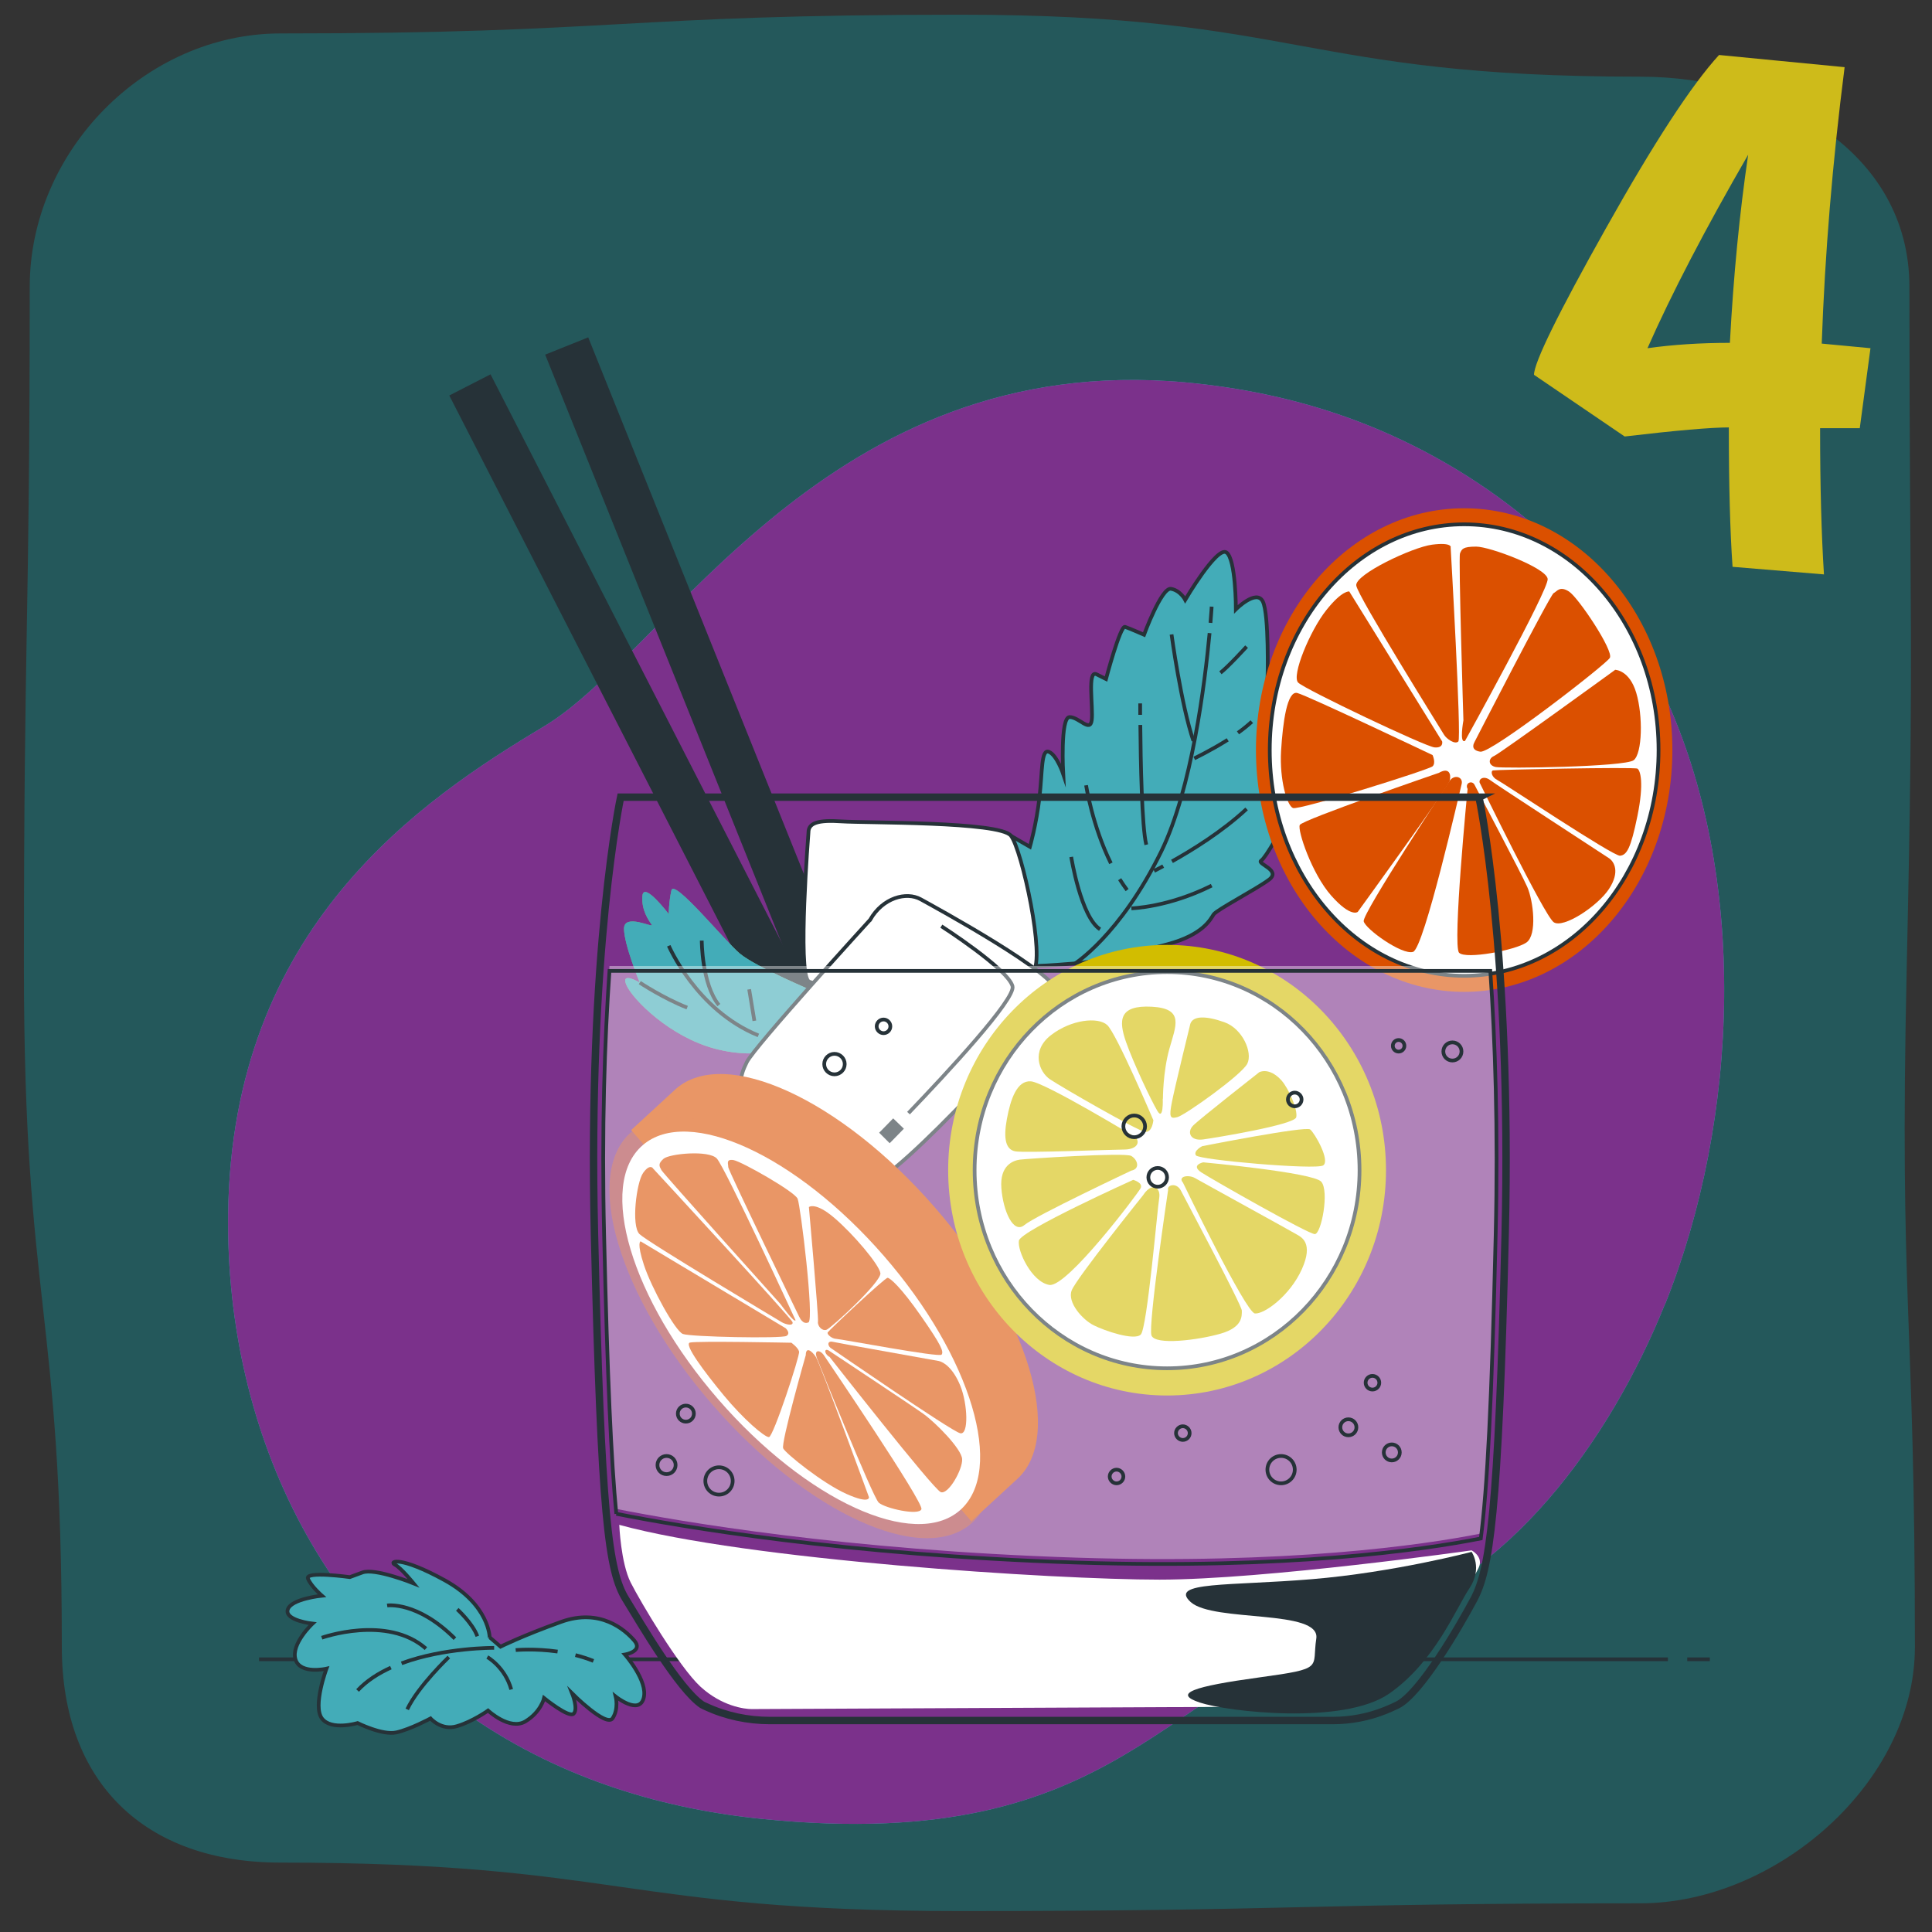
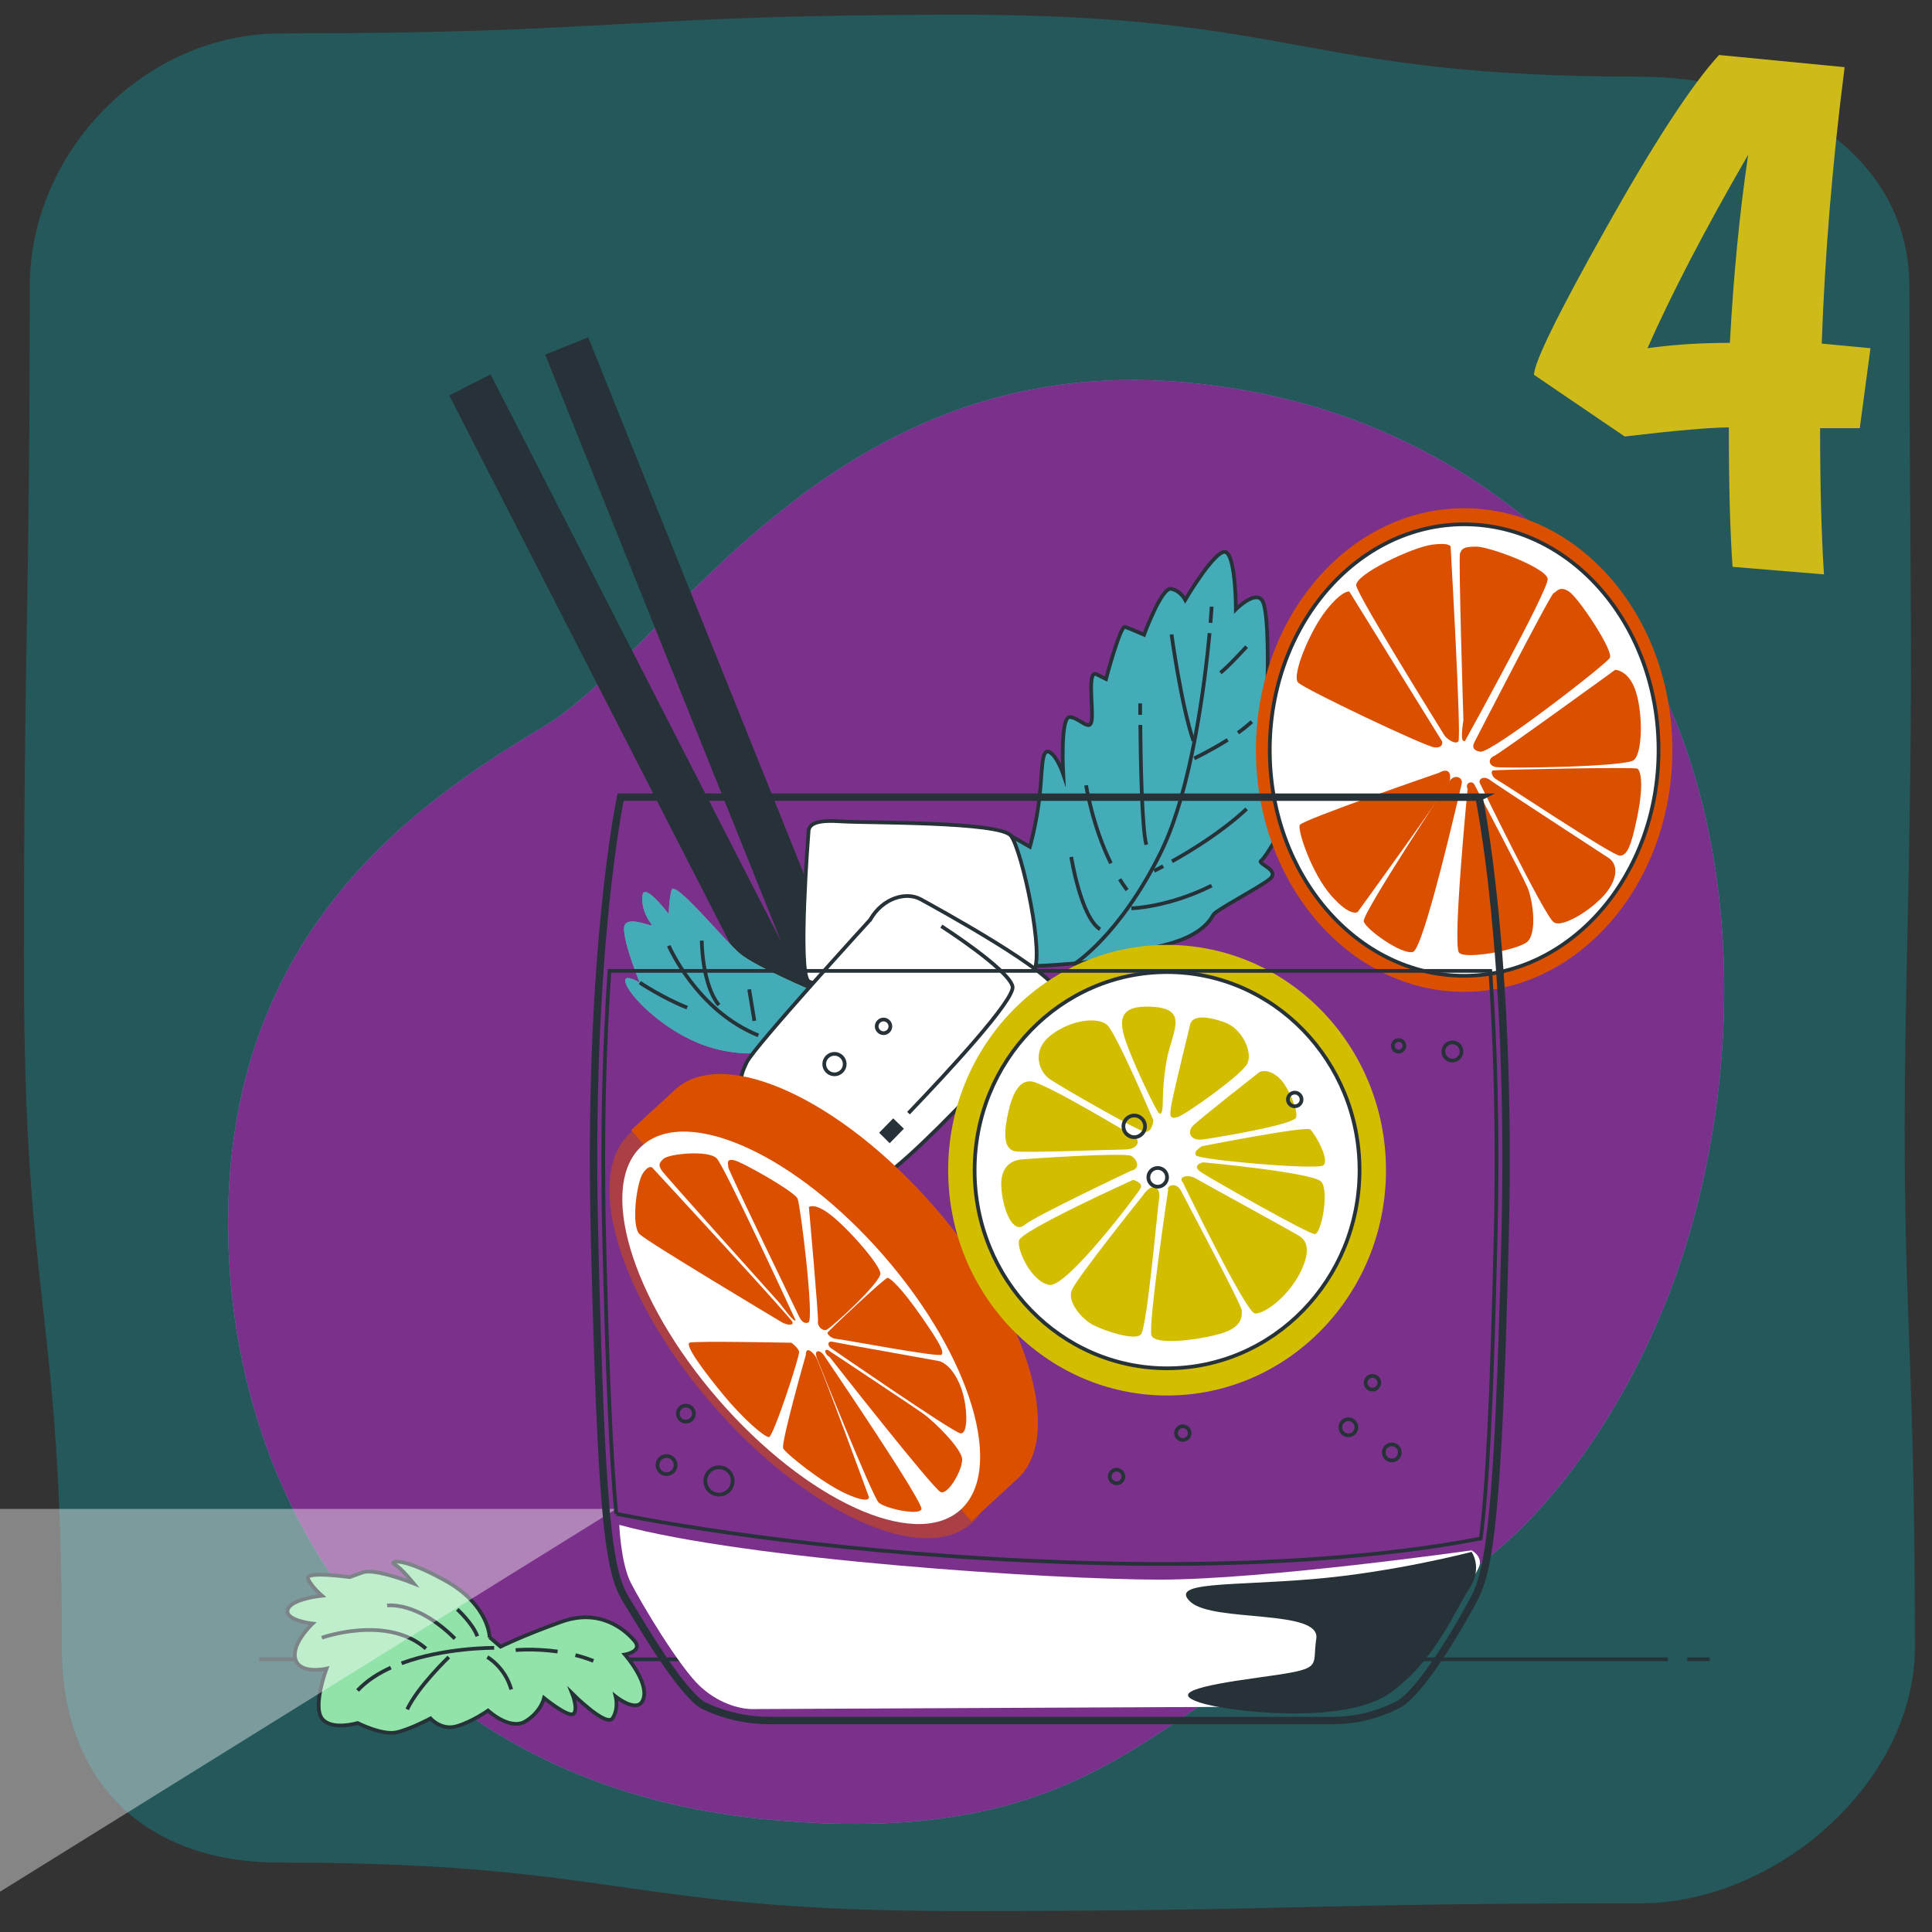
<svg xmlns="http://www.w3.org/2000/svg" viewBox="0 0 130 130">
  <rect x="0" y="0" width="130" height="130" fill="#333333" stroke="none" />
  <path d="m128.48 19.3c0-9.12-8.98-14.14-18.1-14.14-22.88 0-22.88-4.17-45.76-4.17s-22.88 1.26-45.76 1.26c-9.11.01-16.86 7.94-16.86 17.05 0 22.88-.39 22.88-.39 45.76s2.55 22.88 2.55 45.76c0 9.12 5.58 14.51 14.7 14.51 22.88 0 22.88 3.26 45.76 3.26s22.88-.52 45.76-.52c9.12 0 18.47-8.13 18.47-17.25 0-22.88-1.06-22.85-.55-45.73.51-22.89.18-22.91.18-45.79z" fill="#02afb9" opacity=".3" />
  <path d="m116.34 28.76c-1.2 0-3.54.2-7.02.61l-6.1-4.15c0-.82 1.61-4.11 4.84-9.86 3.23-5.76 5.76-9.64 7.61-11.66l8.45.82c-.82 6.42-1.33 12.62-1.54 18.6l3.28.31-.72 5.38h-2.67c0 3.89.09 7.17.26 9.84l-6.15-.51c-.17-2.42-.25-5.55-.25-9.38zm-5.48-5.33c1.71-.24 3.55-.36 5.54-.36.24-4.51.65-8.73 1.23-12.66-2.9 5.02-5.16 9.36-6.77 13.01z" fill="#cebb1a" />
  <path d="m112.02 87.78c-3.66 9.11-10.65 18.8-19.89 21.28-13.96 3.75-16.26 15.79-40.77 13.34-3.82-.38-7.33-1.16-10.53-2.28-1.72-.6-3.35-1.3-4.9-2.09-14.02-7.15-20.75-21.59-20.58-36.31.22-19.36 13-27.9 21.28-32.86s19.03-25.33 43.15-23.13c3.68.34 7.32 1.09 10.83 2.34 8 2.85 15.98 8.63 20.37 16.69.33.61.64 1.23.94 1.85 5.78 12.31 5.1 28.74.12 41.15z" fill="#43acb8" />
  <path d="m112.02 87.78c-3.66 9.11-10.65 18.8-19.89 21.28-13.96 3.75-16.26 15.79-40.77 13.34-3.82-.38-7.33-1.16-10.53-2.28-1.72-.6-3.35-1.3-4.9-2.09-14.02-7.15-20.75-21.59-20.58-36.31.22-19.36 13-27.9 21.28-32.86s19.03-25.33 43.15-23.13c3.68.34 7.32 1.09 10.83 2.34 8 2.85 15.98 8.63 20.37 16.69.33.61.64 1.23.94 1.85 5.78 12.31 5.1 28.74.12 41.15z" fill="#7b318b" />
  <path d="m112.23 111.65h-94.8" fill="none" stroke="#263238" stroke-miterlimit="10" stroke-width=".25" />
  <path d="m115.05 111.65h-1.52" fill="none" stroke="#263238" stroke-miterlimit="10" stroke-width=".25" />
  <path d="m46.4 21.38h3.12v52.75h-3.12z" fill="#263238" transform="matrix(.928 -.373 .373 .928 -14.35 21.33)" />
  <path d="m41.75 23.1h3.12v51.33h-3.12z" fill="#263238" transform="matrix(.89 -.456 .456 .89 -17.46 25.09)" />
  <path d="m69.08 63.59s-1.7-1.28-2.23-3.73 1.17-3.62 1.17-3.62l1.28.74s.43-1.49.64-3.3.11-3.3.64-3.09.96 1.49.96 1.49-.21-3.83.43-3.83 1.38 1.06 1.49.21-.32-3.4.32-3.09l.64.32s.96-3.62 1.28-3.51 1.28.53 1.28.53 1.17-3.19 1.81-3.09c.64.11.96.74.96.74s2.13-3.62 2.77-3.19.64 3.83.64 3.83 1.38-1.38 1.81-.53.32 5.21.32 5.21 1.06-1.06 1.17.11-.99 4.65-.99 4.65 2.48-.93 2.26-.08-1.38 2.87-1.38 2.87 1.46-.37.68 1.09-1.85 3.38-2.17 3.59 1.38.64.53 1.28-3.51 2.02-3.73 2.34c-.21.32-.69 1.36-3.11 2.01s-4.87 1.18-6.25 1.29-3.73.32-4.36 0c-.64-.32 1.17-1.28 1.17-1.28z" fill="#92e3a9" />
  <path d="m69.08 63.59s-1.7-1.28-2.23-3.73 1.17-3.62 1.17-3.62l1.28.74s.43-1.49.64-3.3.11-3.3.64-3.09.96 1.49.96 1.49-.21-3.83.43-3.83 1.38 1.06 1.49.21-.32-3.4.32-3.09l.64.32s.96-3.62 1.28-3.51 1.28.53 1.28.53 1.17-3.19 1.81-3.09c.64.11.96.74.96.74s2.13-3.62 2.77-3.19.64 3.83.64 3.83 1.38-1.38 1.81-.53.32 5.21.32 5.21 1.06-1.06 1.17.11-.99 4.65-.99 4.65 2.48-.93 2.26-.08-1.38 2.87-1.38 2.87 1.46-.37.68 1.09-1.85 3.38-2.17 3.59 1.38.64.53 1.28-3.51 2.02-3.73 2.34c-.21.32-.69 1.36-3.11 2.01s-4.87 1.18-6.25 1.29-3.73.32-4.36 0c-.64-.32 1.17-1.28 1.17-1.28z" fill="#43acb8" />
  <path d="m69.08 63.59s-1.7-1.28-2.23-3.73 1.17-3.62 1.17-3.62l1.28.74s.43-1.49.64-3.3.11-3.3.64-3.09.96 1.49.96 1.49-.21-3.83.43-3.83 1.38 1.06 1.49.21-.32-3.4.32-3.09l.64.32s.96-3.62 1.28-3.51 1.28.53 1.28.53 1.17-3.19 1.81-3.09c.64.11.96.74.96.74s2.13-3.62 2.77-3.19.64 3.83.64 3.83 1.38-1.38 1.81-.53.32 5.21.32 5.21 1.06-1.06 1.17.11-.99 4.65-.99 4.65 2.48-.93 2.26-.08-1.38 2.87-1.38 2.87 1.46-.37.68 1.09-1.85 3.38-2.17 3.59 1.38.64.53 1.28-3.51 2.02-3.73 2.34c-.21.32-.69 1.36-3.11 2.01s-4.87 1.18-6.25 1.29-3.73.32-4.36 0c-.64-.32 1.17-1.28 1.17-1.28z" fill="none" stroke="#263238" stroke-miterlimit="10" stroke-width=".25" />
  <path d="m81.39 42.6c-.31 3.32-1.19 10.48-3.26 14.71-2.77 5.64-5.85 7.56-5.85 7.56" fill="none" stroke="#263238" stroke-miterlimit="10" stroke-width=".25" />
  <path d="m81.53 40.82s-.02.4-.08 1.09" fill="none" stroke="#263238" stroke-miterlimit="10" stroke-width=".25" />
  <path d="m76.73 48.78c.02 2.35.1 6.86.4 8.06" fill="none" stroke="#263238" stroke-miterlimit="10" stroke-width=".25" />
  <path d="m76.72 47.33s0 .29 0 .77" fill="none" stroke="#263238" stroke-miterlimit="10" stroke-width=".25" />
  <path d="m78.86 57.96c1.29-.72 3.37-1.99 5.02-3.53" fill="none" stroke="#263238" stroke-miterlimit="10" stroke-width=".25" />
  <path d="m77.66 58.6s.23-.11.61-.32" fill="none" stroke="#263238" stroke-miterlimit="10" stroke-width=".25" />
  <path d="m83.3 49.31c.34-.24.66-.5.93-.75" fill="none" stroke="#263238" stroke-miterlimit="10" stroke-width=".25" />
  <path d="m80.36 51.03s1.11-.53 2.25-1.25" fill="none" stroke="#263238" stroke-miterlimit="10" stroke-width=".25" />
  <path d="m83.88 43.51s-1.23 1.35-1.76 1.76" fill="none" stroke="#263238" stroke-miterlimit="10" stroke-width=".25" />
  <path d="m72.08 57.66s.65 4.05 1.94 4.87" fill="none" stroke="#263238" stroke-miterlimit="10" stroke-width=".25" />
  <path d="m76.13 61.12s2.47-.06 5.4-1.53" fill="none" stroke="#263238" stroke-miterlimit="10" stroke-width=".25" />
  <path d="m75.34 59.16c.16.25.32.49.5.73" fill="none" stroke="#263238" stroke-miterlimit="10" stroke-width=".25" />
  <path d="m73.08 52.84s.42 2.72 1.67 5.25" fill="none" stroke="#263238" stroke-miterlimit="10" stroke-width=".25" />
  <path d="m78.83 42.69s.65 4.75 1.47 7.16" fill="none" stroke="#263238" stroke-miterlimit="10" stroke-width=".25" />
  <path d="m54.84 66.74s-3.99-1.68-5.05-2.57-4.43-5.05-4.61-4.26c-.18.8-.18 1.6-.18 1.6s-1.68-2.22-1.77-1.24.44 1.68.62 1.95-1.86-.8-1.86.27 1.06 3.63 1.06 3.63-1.33-.8-.89.18c.44.97 2.92 3.46 5.94 4.26 3.01.8 5.58 0 6.56-1.15s1.33-2.31.18-2.66z" fill="#92e3a9" />
  <path d="m54.84 66.74s-3.99-1.68-5.05-2.57-4.43-5.05-4.61-4.26c-.18.8-.18 1.6-.18 1.6s-1.68-2.22-1.77-1.24.44 1.68.62 1.95-1.86-.8-1.86.27 1.06 3.63 1.06 3.63-1.33-.8-.89.18c.44.97 2.92 3.46 5.94 4.26 3.01.8 5.58 0 6.56-1.15s1.33-2.31.18-2.66z" opacity=".28" />
  <path d="m54.84 66.74s-3.99-1.68-5.05-2.57-4.43-5.05-4.61-4.26c-.18.8-.18 1.6-.18 1.6s-1.68-2.22-1.77-1.24.44 1.68.62 1.95-1.86-.8-1.86.27 1.06 3.63 1.06 3.63-1.33-.8-.89.18c.44.97 2.92 3.46 5.94 4.26 3.01.8 5.58 0 6.56-1.15s1.33-2.31.18-2.66z" fill="#43acb8" />
  <path d="m45 63.64s1.86 4.34 6.03 6.03" fill="none" stroke="#263238" stroke-miterlimit="10" stroke-width=".25" />
  <path d="m47.22 63.29s0 2.92 1.15 4.34" fill="none" stroke="#263238" stroke-miterlimit="10" stroke-width=".25" />
  <path d="m43.05 66.12s1.6 1.06 3.19 1.68" fill="none" stroke="#263238" stroke-miterlimit="10" stroke-width=".25" />
  <path d="m50.41 66.57.35 2.12" fill="none" stroke="#263238" stroke-miterlimit="10" stroke-width=".25" />
  <path d="m32.95 110.2s0-2.2-3.03-3.87-3.76-1.26-3.35-1.05 1.26 1.26 1.26 1.26-2.61-1.05-3.45-.73l-.84.31s-3.03-.42-2.82.1.94 1.15.94 1.15-2.09.21-2.3.94 1.67.94 1.67.94-1.46 1.36-1.15 2.4 2.09.63 2.09.63-.94 2.51-.31 3.35 2.4.31 2.4.31 1.67.84 2.61.63 2.3-.94 2.3-.94.73.84 1.78.52c1.05-.31 2.09-1.05 2.09-1.05s1.46 1.36 2.51.73 1.26-1.57 1.26-1.57 1.67 1.36 1.99 1.05-.1-1.36-.1-1.36 2.3 2.3 2.72 1.67.21-1.46.21-1.46 1.57 1.26 1.88.1c.31-1.15-1.26-2.93-1.26-2.93s1.26-.21.63-.94-2.3-2.2-4.92-1.26-4.08 1.67-4.08 1.67l-.73-.63z" fill="#92e3a9" />
-   <path d="m32.95 110.2s0-2.2-3.03-3.87-3.76-1.26-3.35-1.05 1.26 1.26 1.26 1.26-2.61-1.05-3.45-.73l-.84.31s-3.03-.42-2.82.1.94 1.15.94 1.15-2.09.21-2.3.94 1.67.94 1.67.94-1.46 1.36-1.15 2.4 2.09.63 2.09.63-.94 2.51-.31 3.35 2.4.31 2.4.31 1.67.84 2.61.63 2.3-.94 2.3-.94.73.84 1.78.52c1.05-.31 2.09-1.05 2.09-1.05s1.46 1.36 2.51.73 1.26-1.57 1.26-1.57 1.67 1.36 1.99 1.05-.1-1.36-.1-1.36 2.3 2.3 2.72 1.67.21-1.46.21-1.46 1.57 1.26 1.88.1c.31-1.15-1.26-2.93-1.26-2.93s1.26-.21.63-.94-2.3-2.2-4.92-1.26-4.08 1.67-4.08 1.67l-.73-.63z" fill="#43acb8" />
  <path d="m26.3 112.21c-.85.39-1.64.89-2.24 1.54" fill="none" stroke="#263238" stroke-miterlimit="10" stroke-width=".25" />
  <path d="m33.25 110.88s-3.34-.03-6.23 1.04" fill="none" stroke="#263238" stroke-miterlimit="10" stroke-width=".25" />
  <path d="m21.65 110.2s4.39-1.57 7.01.73" fill="none" stroke="#263238" stroke-miterlimit="10" stroke-width=".25" />
  <path d="m26.05 108.03s2.02-.31 4.56 2.23" fill="none" stroke="#263238" stroke-miterlimit="10" stroke-width=".25" />
  <path d="m30.77 108.29s1.03.93 1.35 1.81" fill="none" stroke="#263238" stroke-miterlimit="10" stroke-width=".25" />
  <path d="m30.2 111.5s-2.07 1.97-2.8 3.52" fill="none" stroke="#263238" stroke-miterlimit="10" stroke-width=".25" />
  <path d="m32.79 111.5s1.19.67 1.61 2.18" fill="none" stroke="#263238" stroke-miterlimit="10" stroke-width=".25" />
  <path d="m38.72 111.37c.4.1.81.23 1.21.39" fill="none" stroke="#263238" stroke-miterlimit="10" stroke-width=".25" />
  <path d="m34.7 111.03s1.26-.12 2.82.1" fill="none" stroke="#263238" stroke-miterlimit="10" stroke-width=".25" />
  <path d="m32.95 110.2s0-2.2-3.03-3.87-3.76-1.26-3.35-1.05 1.26 1.26 1.26 1.26-2.61-1.05-3.45-.73l-.84.31s-3.03-.42-2.82.1.94 1.15.94 1.15-2.09.21-2.3.94 1.67.94 1.67.94-1.46 1.36-1.15 2.4 2.09.63 2.09.63-.94 2.51-.31 3.35 2.4.31 2.4.31 1.67.84 2.61.63 2.3-.94 2.3-.94.73.84 1.78.52c1.05-.31 2.09-1.05 2.09-1.05s1.46 1.36 2.51.73 1.26-1.57 1.26-1.57 1.67 1.36 1.99 1.05-.1-1.36-.1-1.36 2.3 2.3 2.72 1.67.21-1.46.21-1.46 1.57 1.26 1.88.1c.31-1.15-1.26-2.93-1.26-2.93s1.26-.21.63-.94-2.3-2.2-4.92-1.26-4.08 1.67-4.08 1.67l-.73-.63z" fill="none" stroke="#263238" stroke-miterlimit="10" stroke-width=".25" />
  <path d="m54.4 56.02s-.74 9.36 0 10 14.26.21 15.11-.64-.74-8.19-1.49-9.15-9.79-.85-11.39-.96-2.23.11-2.23.74z" fill="#fff" stroke="#263238" stroke-miterlimit="10" stroke-width=".25" />
  <path d="m58.55 61.89s-7.77 8.51-8.3 9.58-.53 1.6.21 2.13 7.02 5.64 8.3 5.85 12.13-11.49 12.34-12.66-8.19-5.75-9.15-6.28-2.55-.11-3.4 1.38z" fill="#fff" stroke="#263238" stroke-miterlimit="10" stroke-width=".25" />
  <path d="m61.13 74.9c2.56-2.67 7.23-7.69 7-8.54-.32-1.17-4.79-4.04-4.79-4.04" fill="none" stroke="#263238" stroke-miterlimit="10" stroke-width=".25" />
  <path d="m59.51 76.57s.37-.37.95-.97" fill="none" stroke="#263238" stroke-miterlimit="10" />
  <ellipse cx="98.52" cy="50.47" fill="#db5000" rx="14.01" ry="16.27" />
  <ellipse cx="98.52" cy="50.47" fill="#fff" rx="13.08" ry="15.19" stroke="#263238" stroke-miterlimit="10" stroke-width=".25" />
  <path d="m98.58 49.85s5.62-10.15 5.56-10.89-3.9-2.18-4.81-2.18-.97.17-1.09.46c-.11.29.23 11.23.23 11.23s-.29 1.6.11 1.38z" fill="#db5000" />
  <path d="m97.61 36.82s.74 12.84.52 13.07-.8-.17-.97-.46-5.79-9.29-5.9-10.03 3.78-2.58 5.1-2.75 1.26.17 1.26.17z" fill="#db5000" />
  <path d="m90.79 39.8 6.25 10.09s.11.46-.52.4-8.71-3.9-9.17-4.36.8-3.5 1.89-4.87 1.55-1.26 1.55-1.26z" fill="#db5000" />
-   <path d="m96.4 50.81s-8.43-4.01-9.11-4.18-.97 1.95-1.09 3.9c-.11 1.95.4 3.67.8 3.84s9.17-2.58 9.4-2.81 0-.74 0-.74z" fill="#db5000" />
  <path d="m96.8 52.01s-9.17 3.15-9.34 3.5c-.17.34.8 3.27 2.12 4.76s1.78 1.09 1.78 1.09 6.08-8.37 6.19-8.83-.06-.92-.74-.52z" fill="#db5000" />
  <path d="m97.55 52.53s-5.9 8.94-5.79 9.46 2.58 2.29 3.32 2.06 3.15-10.83 3.27-11.29-.46-.69-.8-.23z" fill="#db5000" />
  <path d="m98.75 53.1s-1.03 10.55-.57 11.01 3.78-.17 4.53-.69c.74-.52.46-2.81.06-3.73s-3.38-6.53-3.55-6.88c-.17-.34-.69-.11-.46.29z" fill="#db5000" />
  <path d="m99.61 52.76s4.3 8.83 4.93 9.29 2.98-1.09 3.73-2.24.34-1.83 0-2.06-7.57-4.93-8.02-5.27c-.46-.34-.86 0-.63.29z" fill="#db5000" />
  <path d="m99.21 49.95s-.34.52.4.63 8.43-5.85 8.71-6.31c.29-.46-2.12-4.07-2.75-4.47s-.8 0-1.03.11-5.33 10.03-5.33 10.03z" fill="#db5000" />
  <path d="m108.67 45.08s-7.74 5.62-8.14 5.79-.4.63.11.74 8.71 0 9.29-.46.63-2.98.17-4.53-1.43-1.55-1.43-1.55z" fill="#db5000" />
  <path d="m100.46 51.84c-.17.05-.1.45.3.65s7.8 5.14 8.25 5.09.72-.47 1.17-2.68.2-3.05 0-3.18c-.2-.12-9.54.07-9.71.12z" fill="#db5000" />
  <path d="m62.89 81.23c-6.32-7.27-14.11-10.84-17.4-7.97l-3.02 2.78 1.58 1.82c.29 3.8 2.77 8.98 6.92 13.74 4.15 4.77 8.92 7.94 12.65 8.76l1.74 2 3.02-2.78c3.29-2.86.84-11.08-5.48-18.34z" fill="#db5000" />
  <ellipse cx="53.91" cy="89.3" fill="#db5000" opacity=".5" rx="7.9" ry="17.44" transform="matrix(.755 -.656 .656 .755 -45.37 57.29)" />
  <ellipse cx="53.91" cy="89.3" fill="#fff" rx="7.37" ry="16.27" transform="matrix(.755 -.656 .656 .755 -45.37 57.29)" />
  <path d="m53.52 88.81s-4.74-10.28-5.29-10.86-3.19-.32-3.58.02-.29.5-.14.77 8 9 8 9 1.01 1.4 1.02 1.07z" fill="#db5000" />
  <path d="m43.92 78.6s9.34 10.1 9.41 10.37c.06.27-.46.16-.74-.01s-8.99-5.37-9.56-5.92c-.57-.56-.2-3.48.24-4.11s.66-.33.66-.33z" fill="#db5000" />
-   <path d="m43.11 83.53 9.75 5.84s.37.33.06.52-6.45.07-6.97-.13-2.12-3.12-2.62-4.64-.23-1.59-.23-1.59z" fill="#db5000" />
  <path d="m53.24 90.35s-6.41-.13-6.82-.01c-.41.11.95 1.94 2.28 3.55s2.75 2.82 3.04 2.81c.29 0 2.09-5.48 2.03-5.75s-.52-.6-.52-.6z" fill="#db5000" />
  <path d="m54.22 91.18s-1.69 5.94-1.52 6.28 2.64 2.34 4.25 3.06 1.52.22 1.52.22-3.3-9.02-3.57-9.43-.67-.72-.68-.14z" fill="#db5000" />
  <path d="m54.94 91.32s3.77 9.41 4.19 9.79 2.71.9 2.87.44-6.27-9.92-6.55-10.34c-.27-.41-.68-.39-.5.11z" fill="#db5000" />
  <path d="m55.81 91.29s6.98 8.91 7.49 9.11 1.49-1.54 1.44-2.23-1.78-2.44-2.6-3.03-6.03-4.03-6.35-4.25c-.32-.21-.37.16 0 .4z" fill="#db5000" />
  <path d="m55.98 90.76s8.04 5.55 8.63 5.68c.59.14.5-1.98.01-3.19s-1.14-1.61-1.45-1.67-6.69-1.19-7.12-1.29-.37.32-.07.47z" fill="#db5000" />
  <path d="m53.79 88.62s.22.54.61.36c.4-.18-.53-7.84-.73-8.32s-3.76-2.5-4.31-2.6c-.55-.09-.34.3-.36.47s4.78 10.08 4.78 10.08z" fill="#db5000" />
  <path d="m54.43 81.23s.66 7.4.61 7.69.27.66.57.56 3.71-3.23 3.63-3.81-1.83-2.64-3.11-3.73-1.7-.72-1.7-.72z" fill="#db5000" />
  <path d="m55.69 89.68c-.04.1.27.4.58.41s6.94 1.27 7.09 1.06-.03-.65-1.39-2.6-2.06-2.54-2.24-2.57c-.17-.03-4.01 3.59-4.05 3.69z" fill="#db5000" />
  <ellipse cx="78.53" cy="78.74" fill="#d2bd00" rx="14.73" ry="15.16" />
  <ellipse cx="78.53" cy="78.74" fill="#fff" rx="12.95" ry="13.33" stroke="#263238" stroke-miterlimit="10" stroke-width=".25" />
  <path d="m78.25 73.94s0-1.8.43-3.35 1.05-2.73-1.18-2.85-2.23.93-1.74 2.35c.5 1.43 1.67 3.9 2.11 4.65.43.74.37-.81.37-.81z" fill="#d2bd00" />
  <path d="m80.09 68.91s-1.05 4.28-1.24 5.27-.12 1.12.37.99c.5-.12 4.34-2.85 4.71-3.6.37-.74-.31-2.35-1.55-2.79s-2.11-.44-2.29.12z" fill="#d2bd00" />
  <path d="m84.74 72.14s-4.03 3.16-4.46 3.6-.19 1.05.68.93 6.14-.99 6.26-1.49-.5-1.92-.99-2.48c-.5-.56-1.05-.74-1.49-.56z" fill="#d2bd00" />
  <path d="m77.6 75.36s-2.48-5.83-3.1-6.39-2.42-.37-3.78.68-.81 2.48-.06 2.98c.74.5 5.89 3.47 6.39 3.53s.56-.81.56-.81z" fill="#d2bd00" />
  <path d="m76.43 76.54s-6.14-3.72-7.07-3.78-1.36 1.18-1.61 2.54-.06 2.05.56 2.17 6.57-.12 7.32-.12 1.12-.37.81-.81z" fill="#d2bd00" />
  <path d="m76.12 78.77s-6.45 3.04-7.19 3.66-1.43-.93-1.55-2.48.81-1.86 1.24-1.92 7.07-.5 7.5-.25.62.87 0 .99z" fill="#d2bd00" />
  <path d="m76.25 79.39s-7.56 3.41-7.69 4.09c-.12.68.87 2.79 2.05 2.98s5.95-6.14 6.14-6.51-.5-.56-.5-.56z" fill="#d2bd00" />
  <path d="m76.95 80.38s-4.53 5.64-4.84 6.45.74 1.98 1.49 2.35c.74.37 2.73 1.05 3.16.62s1.12-8.49 1.24-9.18-.44-1.12-1.05-.25z" fill="#d2bd00" />
  <path d="m78.6 80.07s-1.36 9.11-1.12 9.79c.25.68 3.16.31 4.65-.12s1.43-1.18 1.43-1.55-3.78-7.44-4.09-8.06-.99-.37-.87-.06z" fill="#d2bd00" />
  <path d="m79.6 79.58s4.22 8.74 4.84 8.8 2.35-1.18 3.16-2.98-.06-2.17-.37-2.35c-.31-.19-6.39-3.53-6.82-3.78-.44-.25-1.18-.12-.81.31z" fill="#d2bd00" />
  <path d="m80.9 77.12s-.62.31-.43.62 8.06.99 8.56.68-.56-2.17-.87-2.42-7.25 1.12-7.25 1.12z" fill="#d2bd00" />
  <path d="m80.96 78.21s-.87.19-.12.68 7.19 4.15 7.63 4.15.99-2.91.43-3.53-7.94-1.3-7.94-1.3z" fill="#d2bd00" />
-   <path d="m41.47 101.53c4.22.84 15.44 2.78 30.96 3.28 14.27.46 23.25-.84 27.21-1.62.43-3.32.74-9.18 1-20.41.17-7.21-.04-13.16-.36-17.78h-59.27c-.32 4.62-.53 10.58-.36 17.78.22 9.56.48 15.23.82 18.75z" fill="#fff" opacity=".4" />
+   <path d="m41.47 101.53h-59.27c-.32 4.62-.53 10.58-.36 17.78.22 9.56.48 15.23.82 18.75z" fill="#fff" opacity=".4" />
  <path d="m41.47 101.86c4.22.84 15.44 2.78 30.96 3.28 14.27.46 23.25-.84 27.21-1.62.43-3.32.74-9.18 1-20.41.17-7.21-.04-13.16-.36-17.78h-59.27c-.32 4.62-.53 10.58-.36 17.78.22 9.56.48 15.23.82 18.75z" fill="none" stroke="#263238" stroke-miterlimit="10" stroke-width=".25" />
  <path d="m41.67 102.61s.1 2.55.77 3.88c.67 1.32 3.25 5.67 4.69 7 1.44 1.32 2.97 1.51 3.44 1.51s40.66-.19 40.66-.19 2.39-.38 3.92-2.65 4.21-6.15 4.4-6.81-.53-1.03-.53-1.03-13.92 1.97-21 1.97-27.75-1.32-36.36-3.69z" fill="#fff" />
  <path d="m99.54 53.64h-57.78s-2.21 10.33-1.76 29.36c.45 19.02.94 22.72 2.11 24.61.99 1.61 3.57 6.05 5.13 7.1.08.05.17.08.25.12 1.35.63 2.83.94 4.32.94h37.87c1.21 0 2.41-.23 3.53-.68.27-.11.55-.23.83-.37 1.51-.76 4.08-5.13 5.13-7.1s1.66-5.59 2.11-24.61-1.76-29.36-1.76-29.36z" fill="none" stroke="#263238" stroke-miterlimit="10" stroke-width=".5" />
  <path d="m99.03 104.42s-5.23 1.38-10.76 1.84-9.68.15-8.15 1.54c1.54 1.38 8.76.46 8.45 2.46s.61 2-3.84 2.61-5.84 1.08-4 1.69 9.68 1.54 12.76-.61c3.07-2.15 4.46-5.69 5.38-7.07s.15-2.46.15-2.46z" fill="#263238" />
  <g fill="none">
-     <path d="m87.12 98.89c0 .51-.41.92-.92.92s-.92-.41-.92-.92.41-.92.92-.92.92.41.92.92z" stroke="#263238" stroke-miterlimit="10" stroke-width=".25" />
    <circle cx="92.35" cy="93.04" r=".46" stroke="#263238" stroke-miterlimit="10" stroke-width=".25" />
    <path d="m94.19 97.73c0 .3-.24.54-.54.54s-.54-.24-.54-.54.24-.54.54-.54.54.24.54.54z" stroke="#263238" stroke-miterlimit="10" stroke-width=".25" />
    <path d="m91.27 96.04c0 .3-.24.54-.54.54s-.54-.24-.54-.54.24-.54.54-.54.54.24.54.54z" stroke="#263238" stroke-miterlimit="10" stroke-width=".25" />
    <circle cx="94.11" cy="70.37" r=".39" stroke="#263238" stroke-miterlimit="10" stroke-width=".25" />
    <path d="m98.34 70.75c0 .34-.27.61-.61.61s-.61-.27-.61-.61.27-.61.61-.61.61.27.61.61z" stroke="#263238" stroke-miterlimit="10" stroke-width=".25" />
    <path d="m75.59 99.35c0 .26-.21.46-.46.46s-.46-.21-.46-.46.21-.46.46-.46.46.21.46.46z" stroke="#263238" stroke-miterlimit="10" stroke-width=".25" />
    <path d="m80.05 96.43c0 .26-.21.46-.46.46s-.46-.21-.46-.46.21-.46.46-.46.46.21.46.46z" stroke="#263238" stroke-miterlimit="10" stroke-width=".25" />
    <path d="m87.58 73.98c0 .26-.21.46-.46.46s-.46-.21-.46-.46.21-.46.46-.46.46.21.46.46z" stroke="#263238" stroke-miterlimit="10" stroke-width=".25" />
    <path d="m77.05 75.79c0 .4-.33.73-.73.73s-.73-.33-.73-.73.33-.73.73-.73.73.33.73.73z" stroke="#263238" stroke-miterlimit="10" stroke-width=".25" />
    <path d="m78.53 79.22c0 .34-.28.63-.63.63s-.63-.28-.63-.63.28-.63.63-.63.63.28.63.63z" stroke="#263238" stroke-miterlimit="10" stroke-width=".25" />
    <path d="m56.84 71.6c0 .38-.31.69-.69.69s-.69-.31-.69-.69.31-.69.69-.69.69.31.69.69z" stroke="#263238" stroke-miterlimit="10" stroke-width=".25" />
    <path d="m59.91 69.06c0 .26-.21.46-.46.46s-.46-.21-.46-.46.21-.46.46-.46.46.21.46.46z" stroke="#263238" stroke-miterlimit="10" stroke-width=".25" />
    <path d="m45.46 98.58c0 .34-.27.61-.61.61s-.61-.27-.61-.61.27-.61.61-.61.61.27.61.61z" stroke="#263238" stroke-miterlimit="10" stroke-width=".25" />
    <path d="m46.69 95.12c0 .3-.24.54-.54.54s-.54-.24-.54-.54.24-.54.54-.54.54.24.54.54z" stroke="#263238" stroke-miterlimit="10" stroke-width=".25" />
    <path d="m49.3 99.65c0 .51-.41.92-.92.92s-.92-.41-.92-.92.41-.92.92-.92.92.41.92.92z" stroke="#263238" stroke-miterlimit="10" stroke-width=".25" />
  </g>
</svg>